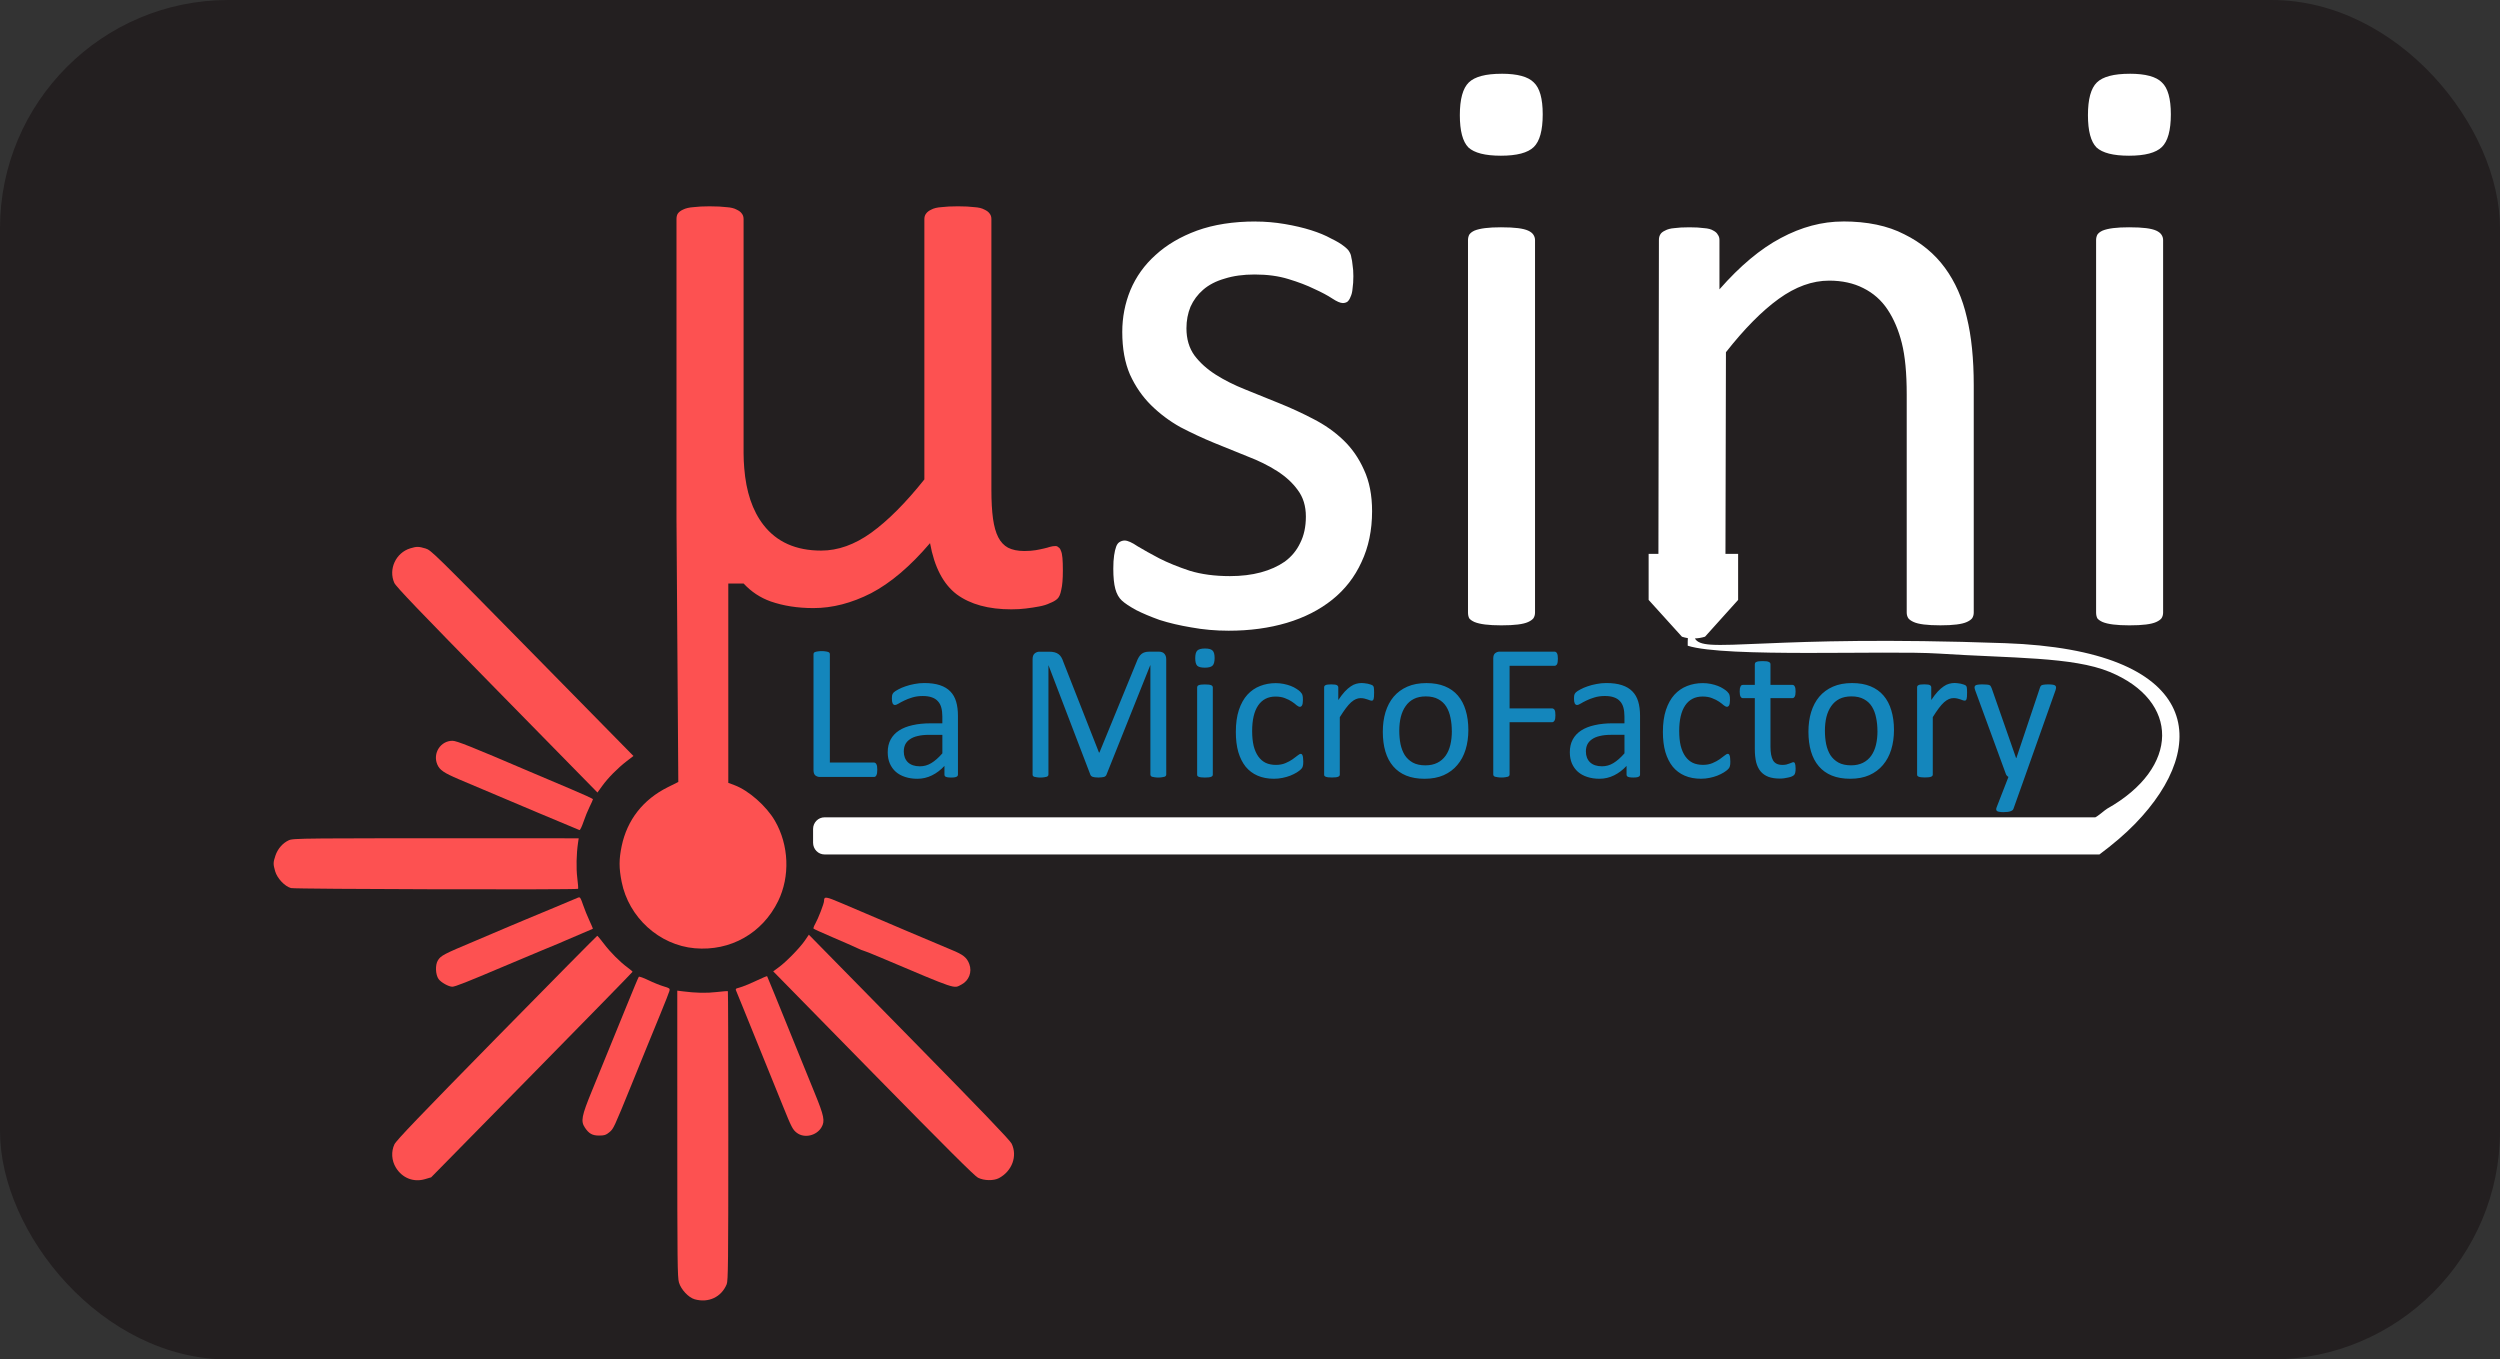
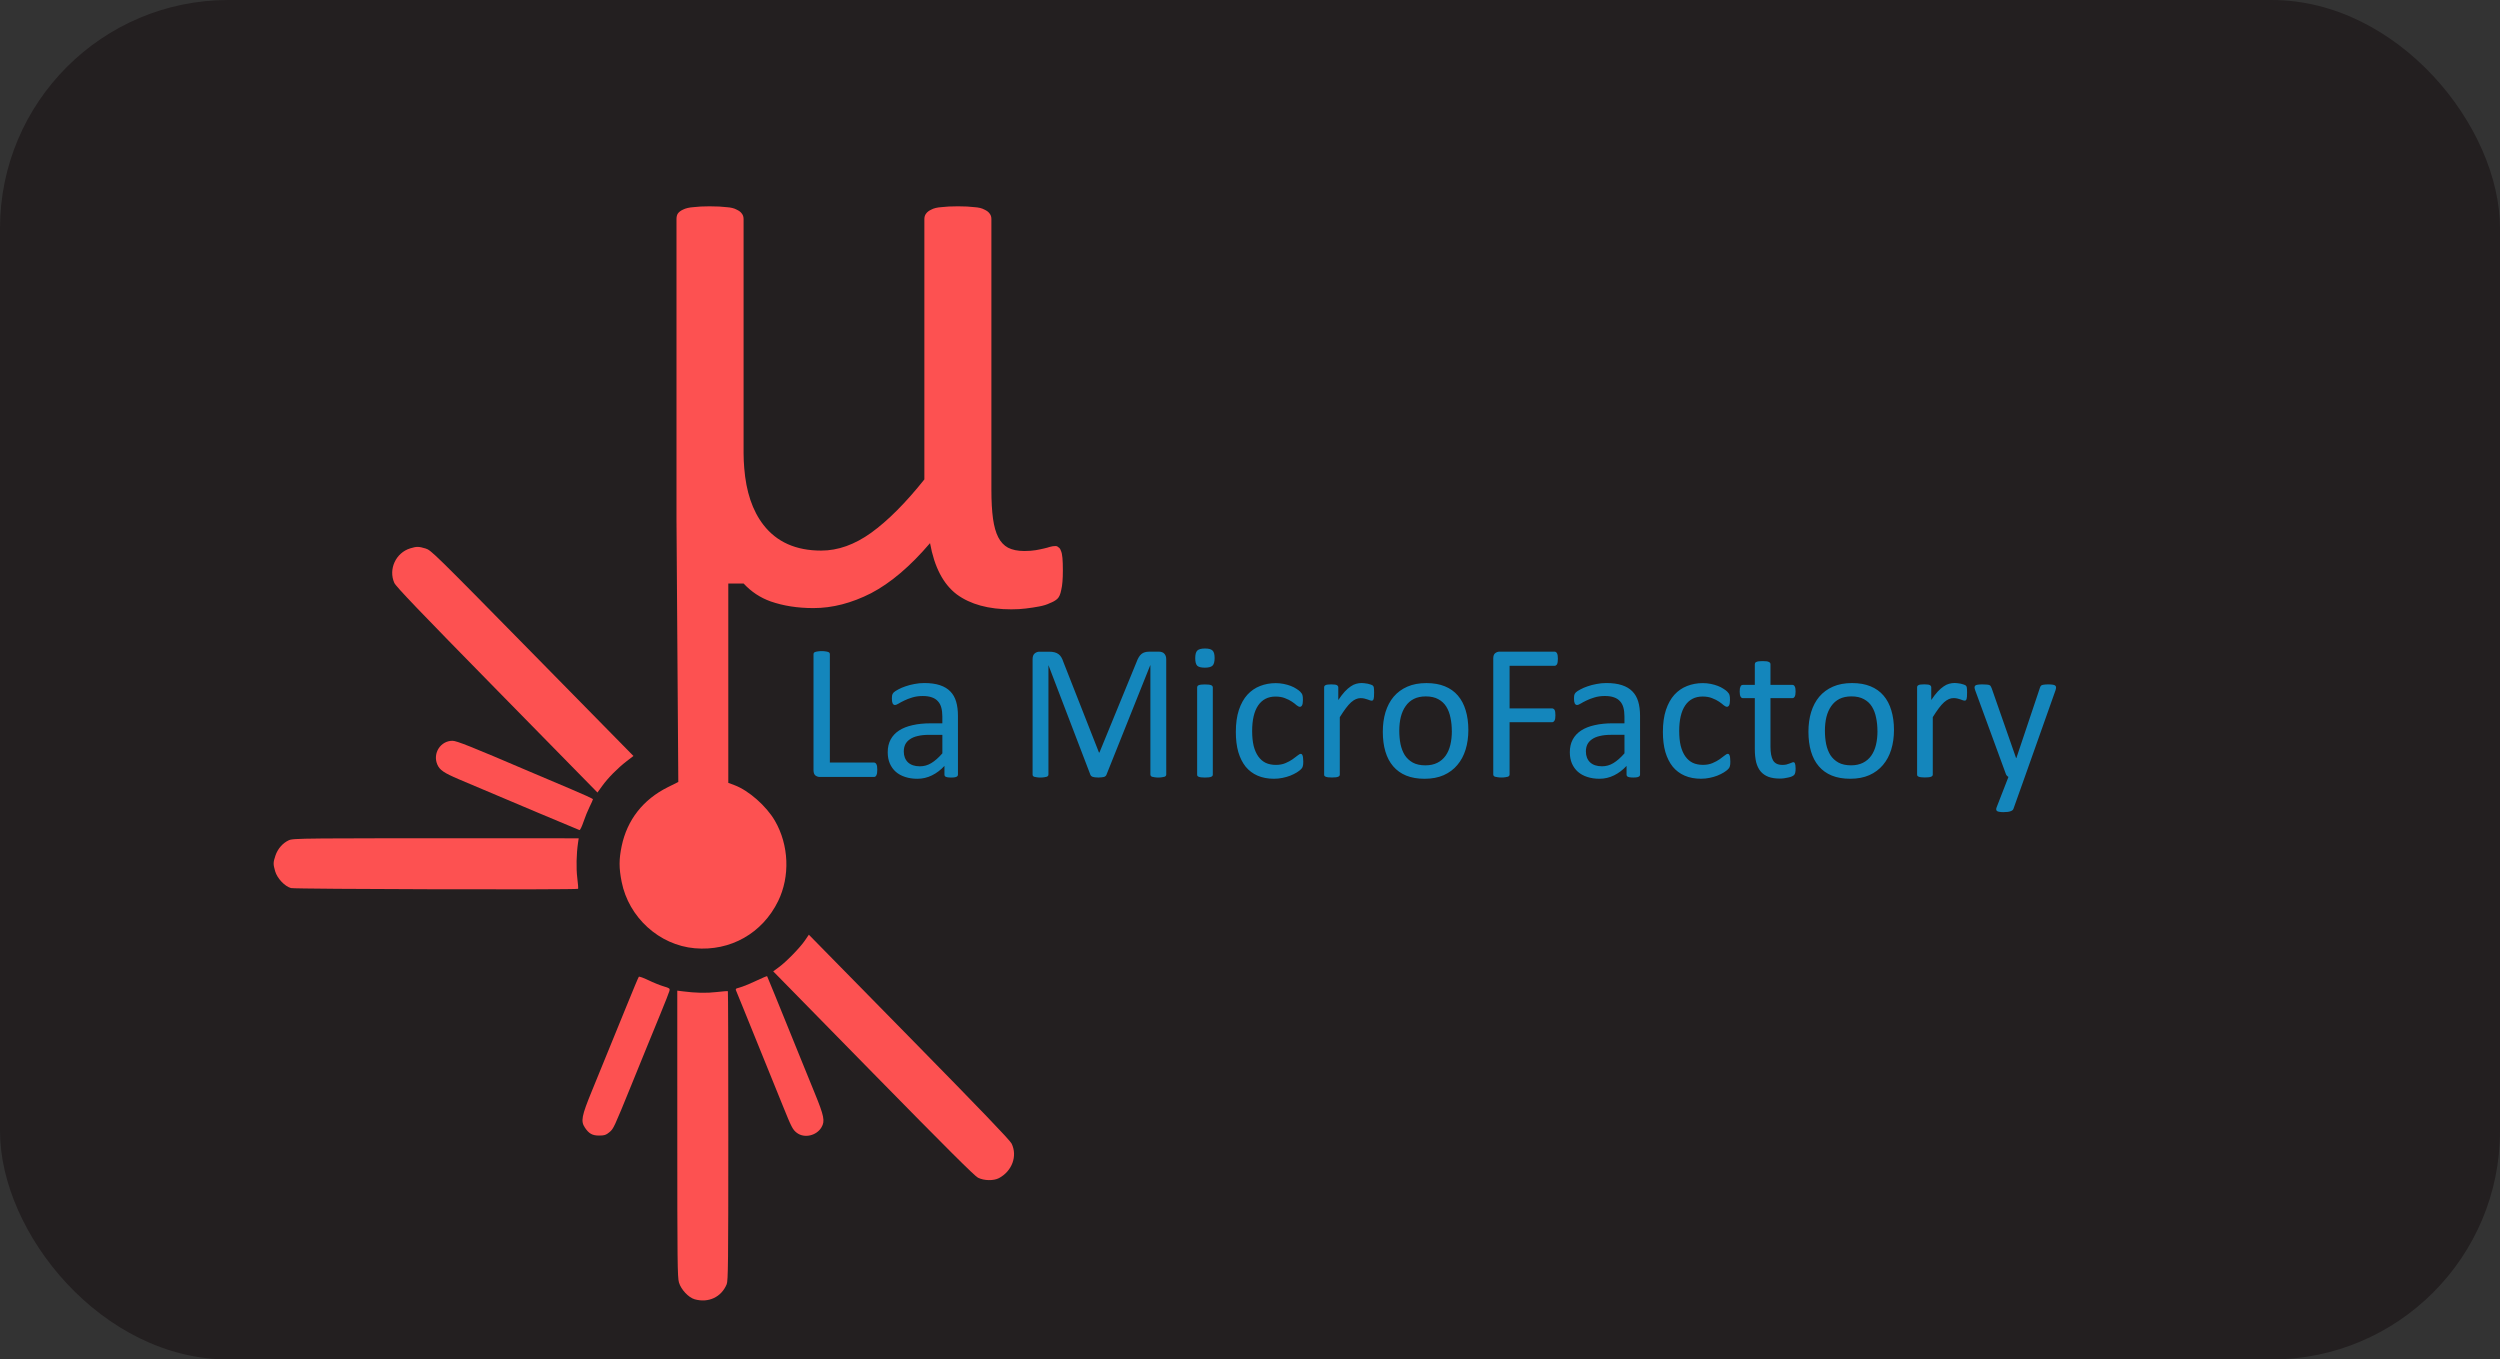
<svg xmlns="http://www.w3.org/2000/svg" xmlns:ns1="http://www.inkscape.org/namespaces/inkscape" xmlns:ns2="http://sodipodi.sourceforge.net/DTD/sodipodi-0.dtd" width="166.688mm" height="90.643mm" viewBox="0 0 166.688 90.643" version="1.1" id="svg1" ns1:version="1.4 (86a8ad7, 2024-10-11)" ns2:docname="logo_usini_web_black.svg">
  <rect x="0" y="0" width="166.688" height="90.643" fill="#333333" stroke="none" />
  <ns2:namedview id="namedview1" pagecolor="#ffffff" bordercolor="#000000" borderopacity="0.25" ns1:showpageshadow="2" ns1:pageopacity="0.0" ns1:pagecheckerboard="0" ns1:deskcolor="#d1d1d1" ns1:document-units="mm" ns1:zoom="1.0592242" ns1:cx="406.90158" ns1:cy="294.08316" ns1:window-width="2560" ns1:window-height="1417" ns1:window-x="-8" ns1:window-y="-8" ns1:window-maximized="1" ns1:current-layer="layer1" />
  <defs id="defs1" />
  <g ns1:label="Calque" ns1:groupmode="layer" id="layer1" transform="translate(-47.158,-69.088)">
    <rect style="fill:#231f20;fill-opacity:1;stroke:none;stroke-width:0.168;stroke-linecap:round" id="rect1" width="166.688" height="90.643" x="47.158" y="69.088" rx="15.231" ns1:label="background" />
    <g id="g13" transform="matrix(1.174,0,0,1.174,-18.485,-24.361)" ns1:label="logo">
-       <path id="text2" style="-inkscape-font-specification:Calibri;fill:#ffffff;stroke-width:2.086;stroke-linecap:round" d="m 141.2,83.788 c -0.908,0 -1.53,0.164 -1.869,0.494 -0.338,0.329 -0.508,0.948 -0.508,1.857 0,0.893 0.162,1.504 0.485,1.833 0.338,0.313 0.954,0.47 1.846,0.47 0.908,0 1.531,-0.164 1.869,-0.494 0.338,-0.329 0.507,-0.948 0.507,-1.857 0,-0.893 -0.169,-1.496 -0.507,-1.81 -0.323,-0.329 -0.931,-0.494 -1.823,-0.494 z m 35.671,0 c -0.908,0 -1.531,0.164 -1.869,0.494 -0.338,0.329 -0.507,0.948 -0.507,1.857 0,0.893 0.162,1.504 0.485,1.833 0.338,0.313 0.954,0.47 1.846,0.47 0.908,0 1.53,-0.164 1.869,-0.494 0.338,-0.329 0.508,-0.948 0.508,-1.857 0,-0.893 -0.17,-1.496 -0.508,-1.81 -0.323,-0.329 -0.93,-0.494 -1.823,-0.494 z m -49.653,8.39 c -1.261,0 -2.369,0.173 -3.322,0.517 -0.938,0.345 -1.723,0.807 -2.354,1.386 -0.631,0.564 -1.107,1.23 -1.43,1.997 -0.308,0.752 -0.461,1.544 -0.461,2.374 0,0.94 0.146,1.747 0.438,2.421 0.308,0.674 0.708,1.253 1.2,1.739 0.492,0.486 1.046,0.901 1.661,1.245 0.631,0.329 1.269,0.627 1.915,0.893 0.661,0.266 1.3,0.525 1.915,0.776 0.615,0.235 1.169,0.509 1.661,0.823 0.492,0.313 0.884,0.673 1.177,1.081 0.308,0.407 0.461,0.909 0.461,1.504 0,0.58 -0.108,1.081 -0.324,1.504 -0.2,0.423 -0.492,0.776 -0.876,1.058 -0.385,0.266 -0.838,0.47 -1.361,0.611 -0.523,0.141 -1.108,0.211 -1.754,0.211 -0.861,0 -1.623,-0.102 -2.284,-0.305 -0.661,-0.219 -1.238,-0.454 -1.731,-0.705 -0.477,-0.251 -0.884,-0.478 -1.223,-0.682 -0.323,-0.219 -0.569,-0.329 -0.738,-0.329 -0.108,0 -0.207,0.031 -0.3,0.093 -0.077,0.047 -0.139,0.134 -0.185,0.259 -0.046,0.125 -0.085,0.29 -0.115,0.494 -0.031,0.204 -0.046,0.454 -0.046,0.752 0,0.486 0.038,0.869 0.115,1.151 0.077,0.282 0.2,0.502 0.369,0.658 0.169,0.157 0.439,0.336 0.808,0.54 0.369,0.188 0.815,0.376 1.338,0.564 0.538,0.172 1.138,0.313 1.799,0.423 0.677,0.125 1.385,0.188 2.123,0.188 1.2,0 2.3,-0.149 3.3,-0.446 1,-0.298 1.861,-0.737 2.584,-1.316 0.723,-0.58 1.276,-1.292 1.661,-2.138 0.4,-0.846 0.6,-1.809 0.6,-2.89 0,-0.909 -0.154,-1.692 -0.461,-2.35 -0.292,-0.658 -0.684,-1.222 -1.177,-1.692 -0.492,-0.47 -1.061,-0.869 -1.707,-1.198 -0.631,-0.329 -1.276,-0.627 -1.938,-0.893 -0.646,-0.266 -1.284,-0.524 -1.915,-0.775 -0.631,-0.251 -1.192,-0.533 -1.684,-0.846 -0.492,-0.313 -0.892,-0.674 -1.2,-1.081 -0.308,-0.423 -0.461,-0.94 -0.461,-1.551 0,-0.439 0.077,-0.846 0.23,-1.222 0.169,-0.376 0.408,-0.697 0.715,-0.963 0.323,-0.282 0.731,-0.494 1.223,-0.635 0.492,-0.157 1.061,-0.235 1.707,-0.235 0.723,0 1.361,0.087 1.915,0.259 0.569,0.172 1.061,0.36 1.476,0.564 0.415,0.188 0.754,0.368 1.015,0.541 0.261,0.172 0.461,0.258 0.6,0.258 0.092,0 0.177,-0.023 0.254,-0.07 0.077,-0.063 0.138,-0.157 0.184,-0.282 0.062,-0.125 0.1,-0.282 0.115,-0.47 0.031,-0.204 0.046,-0.439 0.046,-0.705 0,-0.251 -0.016,-0.462 -0.046,-0.635 -0.015,-0.172 -0.038,-0.313 -0.069,-0.423 -0.015,-0.125 -0.054,-0.235 -0.115,-0.329 -0.046,-0.094 -0.154,-0.203 -0.323,-0.329 -0.154,-0.125 -0.392,-0.267 -0.715,-0.423 -0.308,-0.172 -0.685,-0.329 -1.131,-0.47 -0.446,-0.141 -0.946,-0.258 -1.5,-0.352 -0.554,-0.094 -1.108,-0.141 -1.661,-0.141 z m 33.364,0 c -1.184,0 -2.361,0.313 -3.531,0.94 -1.154,0.611 -2.315,1.582 -3.484,2.914 v -2.796 c 0,-0.125 -0.03,-0.227 -0.092,-0.305 -0.046,-0.094 -0.131,-0.172 -0.254,-0.235 -0.123,-0.078 -0.3,-0.126 -0.531,-0.141 -0.215,-0.031 -0.493,-0.047 -0.831,-0.047 -0.354,0 -0.638,0.016 -0.854,0.047 -0.215,0.016 -0.392,0.063 -0.531,0.141 -0.138,0.063 -0.23,0.141 -0.276,0.235 -0.046,0.078 -0.069,0.18 -0.069,0.305 l -0.028,17.819 h -0.556 v 2.614 l 1.892,2.091 c 0.111,0.036 0.223,0.063 0.336,0.08 -0.007,0.128 -0.013,0.263 -0.008,0.431 2.131,0.688 11.314,0.256 14.251,0.446 4.168,0.27 7.61,0.178 9.708,1.04 3.992,1.641 4.013,5.435 -0.14,7.77 -0.114,0.064 -0.519,0.425 -0.671,0.49 h -72.17 c -0.362,0 -0.652,0.296 -0.652,0.664 v 0.778 c 0,0.368 0.29,0.667 0.652,0.667 h 47.698 24.706 c 0.752,-0.561 1.441,-1.141 2.025,-1.742 4.417,-4.547 3.669,-9.866 -7.381,-10.258 -6.831,-0.242 -10.976,-0.096 -13.59,0.015 -1.469,0.062 -2.505,0.111 -3.112,0.07 -0.525,-0.035 -0.795,-0.137 -0.916,-0.354 0.19,-0.008 0.382,-0.038 0.575,-0.099 l 1.879,-2.088 v -2.615 l -0.719,-5.1e-4 0.027,-11.452 c 1.046,-1.332 2.046,-2.343 2.999,-3.032 0.954,-0.689 1.908,-1.034 2.861,-1.034 0.738,0 1.384,0.141 1.938,0.423 0.569,0.282 1.031,0.689 1.384,1.222 0.354,0.533 0.623,1.167 0.808,1.903 0.185,0.736 0.277,1.708 0.277,2.914 v 12.385 c 0,0.125 0.03,0.235 0.092,0.329 0.061,0.078 0.162,0.149 0.3,0.211 0.138,0.063 0.331,0.11 0.577,0.141 0.246,0.031 0.562,0.048 0.946,0.048 0.369,0 0.677,-0.016 0.923,-0.048 0.246,-0.031 0.438,-0.078 0.577,-0.141 0.138,-0.063 0.238,-0.133 0.3,-0.211 0.062,-0.094 0.092,-0.204 0.092,-0.329 v -12.902 c 0,-1.504 -0.131,-2.789 -0.392,-3.854 -0.246,-1.081 -0.661,-2.021 -1.246,-2.82 -0.585,-0.799 -1.354,-1.434 -2.307,-1.904 -0.938,-0.486 -2.1,-0.729 -3.484,-0.729 z m -19.404,0.329 c -0.369,0 -0.677,0.016 -0.923,0.047 -0.246,0.031 -0.446,0.078 -0.6,0.141 -0.138,0.063 -0.239,0.141 -0.3,0.235 -0.046,0.094 -0.069,0.196 -0.069,0.305 v 21.15 c 0,0.125 0.022,0.235 0.069,0.329 0.061,0.078 0.162,0.149 0.3,0.211 0.154,0.063 0.354,0.11 0.6,0.141 0.246,0.031 0.554,0.048 0.923,0.048 0.385,0 0.7,-0.016 0.946,-0.048 0.246,-0.031 0.439,-0.078 0.577,-0.141 0.138,-0.063 0.238,-0.133 0.3,-0.211 0.062,-0.094 0.092,-0.204 0.092,-0.329 V 93.236 c 0,-0.11 -0.031,-0.211 -0.092,-0.305 -0.061,-0.094 -0.161,-0.172 -0.3,-0.235 -0.138,-0.063 -0.331,-0.11 -0.577,-0.141 -0.246,-0.031 -0.561,-0.047 -0.946,-0.047 z m 35.671,0 c -0.369,0 -0.676,0.016 -0.922,0.047 -0.246,0.031 -0.446,0.078 -0.6,0.141 -0.138,0.063 -0.239,0.141 -0.3,0.235 -0.046,0.094 -0.069,0.196 -0.069,0.305 v 21.15 c 0,0.125 0.023,0.235 0.069,0.329 0.061,0.078 0.162,0.149 0.3,0.211 0.154,0.063 0.354,0.11 0.6,0.141 0.246,0.031 0.553,0.048 0.922,0.048 0.385,0 0.7,-0.016 0.946,-0.048 0.246,-0.031 0.438,-0.078 0.577,-0.141 0.138,-0.063 0.239,-0.133 0.3,-0.211 0.062,-0.094 0.092,-0.204 0.092,-0.329 V 93.236 c 0,-0.11 -0.03,-0.211 -0.092,-0.305 -0.061,-0.094 -0.162,-0.172 -0.3,-0.235 -0.138,-0.063 -0.331,-0.11 -0.577,-0.141 -0.246,-0.031 -0.562,-0.047 -0.946,-0.047 z" ns1:label="sini" />
      <path d="m 105.737,123.312 q 0,0.11 -0.011,0.187 -0.011,0.071 -0.038,0.126 -0.021,0.05 -0.059,0.077 -0.032,0.022 -0.081,0.022 h -3.087 q -0.124,0 -0.237,-0.083 -0.108,-0.088 -0.108,-0.302 v -6.585 q 0,-0.044 0.021,-0.077 0.021,-0.033 0.076,-0.05 0.054,-0.022 0.146,-0.033 0.092,-0.017 0.221,-0.017 0.135,0 0.221,0.017 0.092,0.011 0.146,0.033 0.054,0.017 0.076,0.05 0.021,0.033 0.021,0.077 v 6.151 h 2.504 q 0.049,0 0.081,0.028 0.038,0.022 0.059,0.071 0.027,0.044 0.038,0.121 0.011,0.077 0.011,0.187 z m 4.582,0.28 q 0,0.066 -0.043,0.099 -0.043,0.033 -0.119,0.05 -0.076,0.017 -0.221,0.017 -0.14,0 -0.227,-0.017 -0.081,-0.017 -0.119,-0.05 -0.038,-0.033 -0.038,-0.099 v -0.495 q -0.318,0.346 -0.712,0.539 -0.389,0.192 -0.826,0.192 -0.383,0 -0.696,-0.104 -0.308,-0.099 -0.529,-0.291 -0.216,-0.192 -0.34,-0.473 -0.119,-0.28 -0.119,-0.638 0,-0.418 0.167,-0.726 0.167,-0.308 0.48,-0.511 0.313,-0.203 0.766,-0.302 0.453,-0.104 1.02,-0.104 h 0.669 v -0.385 q 0,-0.286 -0.059,-0.506 -0.059,-0.22 -0.194,-0.363 -0.13,-0.148 -0.34,-0.22 -0.21,-0.077 -0.518,-0.077 -0.329,0 -0.594,0.082 -0.259,0.077 -0.459,0.176 -0.194,0.093 -0.329,0.176 -0.13,0.077 -0.194,0.077 -0.043,0 -0.076,-0.022 -0.032,-0.022 -0.059,-0.066 -0.021,-0.044 -0.032,-0.11 -0.011,-0.071 -0.011,-0.154 0,-0.137 0.016,-0.214 0.021,-0.082 0.092,-0.154 0.076,-0.071 0.254,-0.165 0.178,-0.099 0.41,-0.176 0.232,-0.082 0.507,-0.132 0.275,-0.055 0.556,-0.055 0.523,0 0.89,0.121 0.367,0.121 0.594,0.357 0.227,0.231 0.329,0.577 0.103,0.346 0.103,0.808 z m -0.885,-2.259 h -0.761 q -0.367,0 -0.637,0.066 -0.27,0.06 -0.448,0.187 -0.178,0.121 -0.264,0.297 -0.081,0.17 -0.081,0.396 0,0.385 0.237,0.616 0.243,0.225 0.675,0.225 0.351,0 0.648,-0.181 0.302,-0.181 0.631,-0.555 z m 12.715,2.248 q 0,0.044 -0.021,0.077 -0.021,0.033 -0.076,0.055 -0.054,0.017 -0.14,0.028 -0.081,0.017 -0.216,0.017 -0.124,0 -0.216,-0.017 -0.086,-0.011 -0.14,-0.028 -0.049,-0.022 -0.07,-0.055 -0.021,-0.033 -0.021,-0.077 v -6.195 h -0.011 l -2.488,6.222 q -0.016,0.038 -0.049,0.066 -0.027,0.028 -0.086,0.05 -0.054,0.017 -0.135,0.022 -0.076,0.011 -0.183,0.011 -0.113,0 -0.194,-0.011 -0.081,-0.011 -0.135,-0.028 -0.054,-0.022 -0.086,-0.05 -0.027,-0.028 -0.038,-0.06 l -2.38,-6.222 h -0.005 v 6.195 q 0,0.044 -0.021,0.077 -0.021,0.033 -0.076,0.055 -0.054,0.017 -0.14,0.028 -0.086,0.017 -0.221,0.017 -0.13,0 -0.216,-0.017 -0.086,-0.011 -0.14,-0.028 -0.049,-0.022 -0.07,-0.055 -0.016,-0.033 -0.016,-0.077 v -6.541 q 0,-0.231 0.119,-0.33 0.119,-0.099 0.264,-0.099 H 115.5 q 0.173,0 0.302,0.033 0.13,0.033 0.227,0.104 0.097,0.071 0.162,0.181 0.065,0.11 0.113,0.258 l 2.024,5.15 h 0.027 l 2.105,-5.134 q 0.059,-0.165 0.13,-0.28 0.07,-0.115 0.151,-0.181 0.086,-0.071 0.189,-0.099 0.103,-0.033 0.237,-0.033 h 0.588 q 0.081,0 0.151,0.028 0.076,0.022 0.124,0.077 0.054,0.05 0.086,0.132 0.032,0.077 0.032,0.192 z m 2.644,0.006 q 0,0.044 -0.021,0.077 -0.021,0.028 -0.07,0.05 -0.049,0.022 -0.135,0.033 -0.086,0.011 -0.221,0.011 -0.13,0 -0.216,-0.011 -0.086,-0.011 -0.14,-0.033 -0.049,-0.022 -0.07,-0.05 -0.016,-0.033 -0.016,-0.077 v -4.947 q 0,-0.038 0.016,-0.071 0.021,-0.033 0.07,-0.055 0.054,-0.022 0.14,-0.033 0.086,-0.011 0.216,-0.011 0.135,0 0.221,0.011 0.086,0.011 0.135,0.033 0.049,0.022 0.07,0.055 0.021,0.033 0.021,0.071 z m 0.103,-6.618 q 0,0.319 -0.119,0.434 -0.119,0.115 -0.437,0.115 -0.313,0 -0.432,-0.11 -0.113,-0.115 -0.113,-0.429 0,-0.319 0.119,-0.434 0.119,-0.115 0.437,-0.115 0.313,0 0.426,0.115 0.119,0.11 0.119,0.423 z m 5.035,5.865 q 0,0.093 -0.005,0.165 -0.005,0.066 -0.021,0.115 -0.011,0.044 -0.032,0.082 -0.016,0.033 -0.086,0.104 -0.065,0.066 -0.227,0.17 -0.162,0.099 -0.367,0.181 -0.2,0.077 -0.437,0.126 -0.237,0.05 -0.491,0.05 -0.523,0 -0.928,-0.176 -0.405,-0.176 -0.68,-0.511 -0.27,-0.341 -0.416,-0.83 -0.14,-0.495 -0.14,-1.138 0,-0.731 0.173,-1.253 0.178,-0.528 0.48,-0.863 0.308,-0.335 0.718,-0.495 0.416,-0.165 0.896,-0.165 0.232,0 0.448,0.044 0.221,0.044 0.405,0.115 0.183,0.071 0.324,0.165 0.146,0.093 0.21,0.159 0.065,0.066 0.086,0.104 0.027,0.038 0.043,0.093 0.016,0.05 0.021,0.115 0.005,0.066 0.005,0.165 0,0.214 -0.049,0.302 -0.049,0.083 -0.119,0.083 -0.081,0 -0.189,-0.088 -0.103,-0.093 -0.264,-0.203 -0.162,-0.11 -0.394,-0.198 -0.227,-0.093 -0.54,-0.093 -0.642,0 -0.988,0.506 -0.34,0.5 -0.34,1.457 0,0.478 0.086,0.841 0.092,0.357 0.264,0.599 0.173,0.242 0.421,0.363 0.254,0.115 0.577,0.115 0.308,0 0.54,-0.099 0.232,-0.099 0.399,-0.214 0.173,-0.121 0.286,-0.214 0.119,-0.099 0.183,-0.099 0.038,0 0.065,0.022 0.027,0.022 0.043,0.077 0.021,0.05 0.027,0.132 0.011,0.077 0.011,0.187 z m 4.021,-3.87 q 0,0.121 -0.005,0.203 -0.005,0.083 -0.021,0.132 -0.016,0.044 -0.043,0.071 -0.021,0.022 -0.065,0.022 -0.043,0 -0.108,-0.022 -0.059,-0.028 -0.14,-0.05 -0.076,-0.028 -0.173,-0.05 -0.097,-0.022 -0.21,-0.022 -0.135,0 -0.264,0.055 -0.13,0.055 -0.275,0.181 -0.14,0.126 -0.297,0.335 -0.157,0.209 -0.345,0.511 v 3.254 q 0,0.044 -0.021,0.077 -0.021,0.028 -0.07,0.05 -0.049,0.022 -0.135,0.033 -0.086,0.011 -0.221,0.011 -0.13,0 -0.216,-0.011 -0.086,-0.011 -0.14,-0.033 -0.049,-0.022 -0.07,-0.05 -0.016,-0.033 -0.016,-0.077 v -4.947 q 0,-0.044 0.016,-0.071 0.016,-0.033 0.065,-0.055 0.049,-0.028 0.124,-0.033 0.076,-0.011 0.2,-0.011 0.119,0 0.194,0.011 0.081,0.006 0.124,0.033 0.043,0.022 0.059,0.055 0.021,0.028 0.021,0.071 v 0.72 q 0.2,-0.297 0.372,-0.484 0.178,-0.187 0.335,-0.291 0.157,-0.11 0.308,-0.148 0.157,-0.044 0.313,-0.044 0.07,0 0.157,0.011 0.092,0.006 0.189,0.028 0.097,0.022 0.173,0.05 0.081,0.028 0.113,0.055 0.032,0.028 0.043,0.055 0.011,0.022 0.016,0.06 0.011,0.038 0.011,0.115 0.005,0.071 0.005,0.198 z m 5.354,2.094 q 0,0.605 -0.157,1.116 -0.157,0.506 -0.47,0.874 -0.308,0.368 -0.777,0.577 -0.464,0.203 -1.079,0.203 -0.599,0 -1.047,-0.181 -0.443,-0.181 -0.739,-0.528 -0.297,-0.346 -0.443,-0.841 -0.146,-0.495 -0.146,-1.121 0,-0.605 0.151,-1.11 0.157,-0.511 0.464,-0.879 0.313,-0.368 0.777,-0.572 0.464,-0.203 1.085,-0.203 0.599,0 1.042,0.181 0.448,0.181 0.745,0.528 0.297,0.346 0.443,0.841 0.151,0.495 0.151,1.116 z m -0.939,0.06 q 0,-0.401 -0.076,-0.759 -0.07,-0.357 -0.237,-0.627 -0.167,-0.269 -0.453,-0.423 -0.286,-0.159 -0.712,-0.159 -0.394,0 -0.68,0.143 -0.281,0.143 -0.464,0.407 -0.183,0.258 -0.275,0.616 -0.086,0.357 -0.086,0.781 0,0.407 0.07,0.764 0.076,0.357 0.243,0.627 0.173,0.264 0.459,0.423 0.286,0.154 0.712,0.154 0.389,0 0.675,-0.143 0.286,-0.143 0.47,-0.401 0.183,-0.258 0.27,-0.616 0.086,-0.357 0.086,-0.786 z m 6.023,-4.101 q 0,0.104 -0.011,0.181 -0.011,0.077 -0.038,0.126 -0.027,0.044 -0.065,0.066 -0.032,0.022 -0.07,0.022 h -2.558 v 2.419 h 2.418 q 0.038,0 0.07,0.022 0.038,0.017 0.065,0.06 0.027,0.044 0.038,0.121 0.011,0.071 0.011,0.187 0,0.104 -0.011,0.181 -0.011,0.071 -0.038,0.121 -0.027,0.044 -0.065,0.071 -0.032,0.022 -0.07,0.022 h -2.418 v 2.963 q 0,0.038 -0.021,0.077 -0.021,0.033 -0.075,0.055 -0.054,0.017 -0.14,0.028 -0.086,0.017 -0.227,0.017 -0.13,0 -0.221,-0.017 -0.092,-0.011 -0.146,-0.028 -0.054,-0.022 -0.076,-0.055 -0.021,-0.038 -0.021,-0.077 v -6.585 q 0,-0.214 0.108,-0.297 0.113,-0.088 0.237,-0.088 h 3.141 q 0.038,0 0.07,0.022 0.038,0.022 0.065,0.071 0.027,0.05 0.038,0.132 0.011,0.077 0.011,0.181 z m 4.668,6.574 q 0,0.066 -0.043,0.099 -0.043,0.033 -0.119,0.05 -0.076,0.017 -0.221,0.017 -0.14,0 -0.227,-0.017 -0.081,-0.017 -0.119,-0.05 -0.038,-0.033 -0.038,-0.099 v -0.495 q -0.318,0.346 -0.712,0.539 -0.389,0.192 -0.826,0.192 -0.383,0 -0.696,-0.104 -0.308,-0.099 -0.529,-0.291 -0.216,-0.192 -0.34,-0.473 -0.119,-0.28 -0.119,-0.638 0,-0.418 0.167,-0.726 0.167,-0.308 0.48,-0.511 0.313,-0.203 0.766,-0.302 0.453,-0.104 1.02,-0.104 h 0.669 v -0.385 q 0,-0.286 -0.059,-0.506 -0.059,-0.22 -0.194,-0.363 -0.13,-0.148 -0.34,-0.22 -0.21,-0.077 -0.518,-0.077 -0.329,0 -0.594,0.083 -0.259,0.077 -0.459,0.176 -0.194,0.093 -0.329,0.176 -0.13,0.077 -0.194,0.077 -0.043,0 -0.076,-0.022 -0.032,-0.022 -0.059,-0.066 -0.021,-0.044 -0.032,-0.11 -0.011,-0.071 -0.011,-0.154 0,-0.137 0.016,-0.214 0.021,-0.083 0.092,-0.154 0.076,-0.071 0.254,-0.165 0.178,-0.099 0.41,-0.176 0.232,-0.083 0.507,-0.132 0.275,-0.055 0.556,-0.055 0.523,0 0.89,0.121 0.367,0.121 0.594,0.357 0.227,0.231 0.329,0.577 0.103,0.346 0.103,0.808 z m -0.885,-2.259 h -0.761 q -0.367,0 -0.637,0.066 -0.27,0.06 -0.448,0.187 -0.178,0.121 -0.264,0.297 -0.081,0.17 -0.081,0.396 0,0.385 0.237,0.616 0.243,0.225 0.675,0.225 0.351,0 0.648,-0.181 0.302,-0.181 0.631,-0.555 z m 6.012,1.501 q 0,0.093 -0.005,0.165 -0.005,0.066 -0.021,0.115 -0.011,0.044 -0.032,0.082 -0.016,0.033 -0.086,0.104 -0.065,0.066 -0.227,0.17 -0.162,0.099 -0.367,0.181 -0.2,0.077 -0.437,0.126 -0.237,0.05 -0.491,0.05 -0.523,0 -0.928,-0.176 -0.405,-0.176 -0.68,-0.511 -0.27,-0.341 -0.416,-0.83 -0.14,-0.495 -0.14,-1.138 0,-0.731 0.173,-1.253 0.178,-0.528 0.48,-0.863 0.308,-0.335 0.718,-0.495 0.416,-0.165 0.896,-0.165 0.232,0 0.448,0.044 0.221,0.044 0.405,0.115 0.183,0.071 0.324,0.165 0.146,0.093 0.21,0.159 0.065,0.066 0.086,0.104 0.027,0.038 0.043,0.093 0.016,0.05 0.021,0.115 0.005,0.066 0.005,0.165 0,0.214 -0.049,0.302 -0.049,0.082 -0.119,0.082 -0.081,0 -0.189,-0.088 -0.103,-0.093 -0.264,-0.203 -0.162,-0.11 -0.394,-0.198 -0.227,-0.093 -0.54,-0.093 -0.642,0 -0.988,0.506 -0.34,0.5 -0.34,1.457 0,0.478 0.086,0.841 0.092,0.357 0.264,0.599 0.173,0.242 0.421,0.363 0.254,0.115 0.577,0.115 0.308,0 0.54,-0.099 0.232,-0.099 0.399,-0.214 0.173,-0.121 0.286,-0.214 0.119,-0.099 0.183,-0.099 0.038,0 0.065,0.022 0.027,0.022 0.043,0.077 0.021,0.05 0.027,0.132 0.011,0.077 0.011,0.187 z m 3.708,0.39 q 0,0.159 -0.021,0.253 -0.021,0.093 -0.065,0.137 -0.043,0.044 -0.13,0.083 -0.086,0.038 -0.2,0.06 -0.108,0.028 -0.232,0.044 -0.124,0.017 -0.248,0.017 -0.378,0 -0.648,-0.099 -0.27,-0.104 -0.443,-0.308 -0.173,-0.209 -0.254,-0.522 -0.076,-0.319 -0.076,-0.748 v -2.891 h -0.68 q -0.081,0 -0.13,-0.088 -0.049,-0.088 -0.049,-0.286 0,-0.104 0.011,-0.176 0.016,-0.071 0.038,-0.115 0.021,-0.05 0.054,-0.066 0.038,-0.022 0.081,-0.022 h 0.675 v -1.176 q 0,-0.038 0.016,-0.071 0.021,-0.033 0.07,-0.055 0.054,-0.028 0.14,-0.038 0.086,-0.011 0.216,-0.011 0.135,0 0.221,0.011 0.086,0.011 0.135,0.038 0.049,0.022 0.07,0.055 0.021,0.033 0.021,0.071 v 1.176 h 1.247 q 0.043,0 0.076,0.022 0.032,0.017 0.054,0.066 0.027,0.044 0.038,0.115 0.011,0.071 0.011,0.176 0,0.198 -0.049,0.286 -0.049,0.088 -0.13,0.088 h -1.247 v 2.759 q 0,0.511 0.146,0.775 0.151,0.258 0.534,0.258 0.124,0 0.221,-0.022 0.097,-0.028 0.173,-0.055 0.076,-0.028 0.13,-0.05 0.054,-0.028 0.097,-0.028 0.027,0 0.049,0.017 0.027,0.011 0.038,0.05 0.016,0.038 0.027,0.104 0.011,0.066 0.011,0.165 z m 5.586,-2.166 q 0,0.605 -0.157,1.116 -0.157,0.506 -0.47,0.874 -0.308,0.368 -0.777,0.577 -0.464,0.203 -1.079,0.203 -0.599,0 -1.047,-0.181 -0.443,-0.181 -0.739,-0.528 -0.297,-0.346 -0.443,-0.841 -0.146,-0.495 -0.146,-1.121 0,-0.605 0.151,-1.11 0.157,-0.511 0.464,-0.879 0.313,-0.368 0.777,-0.572 0.464,-0.203 1.085,-0.203 0.599,0 1.042,0.181 0.448,0.181 0.745,0.528 0.297,0.346 0.443,0.841 0.151,0.495 0.151,1.116 z m -0.939,0.06 q 0,-0.401 -0.076,-0.759 -0.07,-0.357 -0.237,-0.627 -0.167,-0.269 -0.453,-0.423 -0.286,-0.159 -0.712,-0.159 -0.394,0 -0.68,0.143 -0.281,0.143 -0.464,0.407 -0.183,0.258 -0.275,0.616 -0.086,0.357 -0.086,0.781 0,0.407 0.07,0.764 0.076,0.357 0.243,0.627 0.173,0.264 0.459,0.423 0.286,0.154 0.712,0.154 0.389,0 0.675,-0.143 0.286,-0.143 0.47,-0.401 0.183,-0.258 0.27,-0.616 0.086,-0.357 0.086,-0.786 z m 5.089,-2.155 q 0,0.121 -0.005,0.203 -0.005,0.083 -0.021,0.132 -0.016,0.044 -0.043,0.071 -0.021,0.022 -0.065,0.022 -0.043,0 -0.108,-0.022 -0.059,-0.028 -0.14,-0.05 -0.076,-0.028 -0.173,-0.05 -0.097,-0.022 -0.21,-0.022 -0.135,0 -0.264,0.055 -0.13,0.055 -0.275,0.181 -0.14,0.126 -0.297,0.335 -0.157,0.209 -0.345,0.511 v 3.254 q 0,0.044 -0.021,0.077 -0.021,0.028 -0.07,0.05 -0.049,0.022 -0.135,0.033 -0.086,0.011 -0.221,0.011 -0.13,0 -0.216,-0.011 -0.086,-0.011 -0.14,-0.033 -0.049,-0.022 -0.07,-0.05 -0.016,-0.033 -0.016,-0.077 v -4.947 q 0,-0.044 0.016,-0.071 0.016,-0.033 0.065,-0.055 0.049,-0.028 0.124,-0.033 0.076,-0.011 0.2,-0.011 0.119,0 0.194,0.011 0.081,0.006 0.124,0.033 0.043,0.022 0.059,0.055 0.021,0.028 0.021,0.071 v 0.72 q 0.2,-0.297 0.372,-0.484 0.178,-0.187 0.335,-0.291 0.157,-0.11 0.308,-0.148 0.157,-0.044 0.313,-0.044 0.07,0 0.157,0.011 0.092,0.006 0.189,0.028 0.097,0.022 0.173,0.05 0.081,0.028 0.113,0.055 0.032,0.028 0.043,0.055 0.011,0.022 0.016,0.06 0.011,0.038 0.011,0.115 0.005,0.071 0.005,0.198 z m 3.281,4.76 -0.648,1.819 q -0.032,0.088 -0.167,0.132 -0.13,0.05 -0.399,0.05 -0.14,0 -0.227,-0.017 -0.086,-0.011 -0.135,-0.044 -0.043,-0.033 -0.049,-0.088 -0.005,-0.055 0.027,-0.132 l 0.669,-1.72 q -0.049,-0.022 -0.092,-0.071 -0.043,-0.05 -0.059,-0.104 l -1.732,-4.727 q -0.043,-0.115 -0.043,-0.181 0,-0.066 0.043,-0.104 0.043,-0.038 0.14,-0.05 0.097,-0.017 0.259,-0.017 0.162,0 0.254,0.011 0.092,0.006 0.146,0.028 0.054,0.022 0.076,0.066 0.027,0.038 0.054,0.11 l 1.387,3.969 h 0.016 l 1.338,-3.991 q 0.032,-0.104 0.076,-0.132 0.049,-0.033 0.14,-0.044 0.092,-0.017 0.264,-0.017 0.151,0 0.248,0.017 0.097,0.011 0.14,0.05 0.049,0.038 0.049,0.104 0,0.066 -0.032,0.165 z" id="text3" style="font-size:4.836px;font-family:Calibri;-inkscape-font-specification:Calibri;text-align:center;text-anchor:middle;fill:#1486bc;stroke-width:0.488;stroke-linecap:round" aria-label="La MicroFactory" ns1:label="Slogan" />
-       <path d="m 102.874,130.583 c 0.139,0.019 0.398,0.124 0.88,0.329 0.517,0.22 1.1,0.469 1.294,0.551 0.195,0.083 1.245,0.531 2.334,0.995 1.089,0.464 2.246,0.952 2.571,1.085 0.667,0.272 0.871,0.435 1.011,0.807 0.169,0.45 -0.02,0.943 -0.445,1.164 -0.46,0.239 -0.171,0.335 -4.604,-1.54 -0.498,-0.211 -0.93,-0.383 -0.959,-0.383 -0.029,0 -0.193,-0.068 -0.365,-0.15 -0.171,-0.083 -0.79,-0.355 -1.375,-0.605 0,0 -5.2e-4,0 -5.2e-4,0 -0.585,-0.25 -1.079,-0.474 -1.099,-0.497 -0.02,-0.023 0.026,-0.151 0.102,-0.283 0.164,-0.286 0.494,-1.142 0.495,-1.285 0.001,-0.14 0.021,-0.207 0.16,-0.188 z" style="fill:#fd5151;stroke-width:0.225" id="path13" ns1:label="laser_ray10" />
      <path d="m 101.851,132.683 5.692,5.797 c 4.13,4.207 5.728,5.872 5.824,6.068 0.343,0.706 0.026,1.565 -0.723,1.962 -0.299,0.156 -0.844,0.147 -1.182,-0.023 v 0.002 c -0.194,-0.097 -1.794,-1.691 -5.951,-5.929 l -5.684,-5.796 0.326,-0.239 c 0.427,-0.313 1.202,-1.11 1.479,-1.519 z" style="fill:#fd5151;stroke-width:0.225" id="path12" ns1:label="laser_ray9" />
      <path d="m 99.481,135.04 c 0.01,0.013 0.199,0.472 0.42,1.018 0.222,0.546 0.557,1.372 0.746,1.836 0.189,0.464 0.502,1.235 0.696,1.716 0.194,0.48 0.574,1.415 0.845,2.077 0.531,1.3 0.587,1.58 0.383,1.931 -0.282,0.486 -0.983,0.643 -1.406,0.315 -0.232,-0.18 -0.302,-0.316 -0.79,-1.528 -0.607,-1.507 -1.689,-4.178 -2.243,-5.534 l -5.16e-4,-0.001 c -0.217,-0.53 -0.407,-0.997 -0.424,-1.038 -0.017,-0.041 0.005,-0.086 0.05,-0.1 0.044,-0.013 0.186,-0.059 0.316,-0.098 0.13,-0.039 0.496,-0.194 0.813,-0.345 0.317,-0.15 0.585,-0.264 0.594,-0.249 z" style="fill:#fd5151;stroke-width:0.225" id="path11" ns1:label="laser_ray8" />
      <path d="m 94.379,135.86 0.31,0.04 c 0.729,0.094 1.356,0.109 1.928,0.04 0.336,-0.039 0.622,-0.062 0.636,-0.047 0.014,0.014 0.024,3.714 0.024,8.222 0,7.242 -0.011,8.223 -0.091,8.418 -0.301,0.733 -1.035,1.078 -1.821,0.856 -0.349,-0.099 -0.776,-0.557 -0.891,-0.954 h -5.17e-4 c -0.084,-0.292 -0.094,-1.185 -0.094,-8.451 z" style="fill:#fd5151;stroke-width:0.225" id="path10" ns1:label="laser_ray7" />
      <path d="m 92.194,135.074 c 0.024,-0.028 0.267,0.059 0.54,0.191 0.273,0.133 0.662,0.291 0.866,0.351 0.344,0.102 0.367,0.12 0.335,0.256 -0.02,0.08 -0.248,0.663 -0.508,1.294 -0.26,0.631 -0.616,1.5 -0.791,1.931 -0.175,0.43 -0.561,1.379 -0.857,2.107 -1.008,2.478 -1.019,2.501 -1.261,2.701 -0.192,0.158 -0.273,0.184 -0.571,0.186 -0.389,0.002 -0.585,-0.106 -0.814,-0.449 0,0 0,-5.2e-4 0,-5.2e-4 -0.246,-0.369 -0.192,-0.651 0.405,-2.107 1.102,-2.69 1.361,-3.323 1.978,-4.846 0.349,-0.861 0.653,-1.588 0.678,-1.615 z" style="fill:#fd5151;stroke-width:0.225" id="path9" ns1:label="laser_ray6" />
-       <path d="m 89.834,132.746 c 0.021,0 0.189,0.202 0.375,0.448 0.363,0.482 0.916,1.037 1.356,1.359 0.15,0.11 0.274,0.217 0.274,0.236 0,0.02 -2.573,2.654 -5.719,5.855 l -5.719,5.819 -0.354,0.104 c -0.651,0.19 -1.291,-0.065 -1.652,-0.66 v -5.2e-4 c -0.242,-0.399 -0.273,-0.909 -0.08,-1.317 0.105,-0.222 1.415,-1.59 5.808,-6.065 3.12,-3.178 5.69,-5.778 5.71,-5.778 z" style="fill:#fd5151;stroke-width:0.225" id="path8" ns1:label="laser_ray5" />
-       <path d="m 88.816,130.563 c -0.021,-0.004 -0.044,0.003 -0.073,0.014 -0.069,0.027 -0.685,0.286 -1.368,0.575 -0.683,0.289 -1.401,0.588 -1.596,0.664 -0.195,0.076 -0.567,0.232 -0.827,0.347 -0.26,0.115 -1.192,0.511 -2.071,0.88 -1.786,0.75 -1.928,0.825 -2.1,1.103 -0.157,0.254 -0.135,0.809 0.041,1.055 v 5.1e-4 c 0.136,0.191 0.574,0.436 0.779,0.436 0.159,0 0.838,-0.268 2.912,-1.148 0.794,-0.337 1.79,-0.755 2.212,-0.929 0.957,-0.394 1.066,-0.44 1.359,-0.571 0.13,-0.057 0.516,-0.223 0.857,-0.366 0.341,-0.144 0.63,-0.267 0.641,-0.275 0.012,-0.008 -0.074,-0.212 -0.188,-0.455 -0.114,-0.242 -0.279,-0.649 -0.366,-0.903 -0.109,-0.318 -0.15,-0.417 -0.212,-0.427 z" style="fill:#fd5151;stroke-width:0.225" id="path7" ns1:label="laser_ray4" />
      <path d="m 85.507,127.207 c -12.65,-0.006 -12.939,-0.003 -13.198,0.116 -0.337,0.155 -0.622,0.482 -0.75,0.86 -0.134,0.396 -0.136,0.487 -0.019,0.896 h 5.17e-4 c 0.117,0.404 0.545,0.859 0.9,0.956 0.233,0.064 16.244,0.105 16.305,0.042 0.015,-0.017 -0.004,-0.292 -0.045,-0.614 -0.068,-0.551 -0.052,-1.363 0.042,-1.998 l 0.038,-0.256 z" style="fill:#fd5151;stroke-width:0.225" id="path6" ns1:label="laser_ray3" />
      <path d="m 81.614,121.67 c -0.678,0 -1.133,0.705 -0.866,1.342 0.132,0.315 0.376,0.483 1.219,0.841 2.703,1.148 6.804,2.876 6.858,2.889 0.035,0.008 0.138,-0.201 0.226,-0.466 0.089,-0.265 0.246,-0.652 0.35,-0.86 0.104,-0.208 0.189,-0.4 0.189,-0.427 0,-0.027 -0.565,-0.287 -1.256,-0.577 -0.691,-0.29 -1.748,-0.739 -2.35,-0.996 -3.319,-1.42 -4.134,-1.745 -4.372,-1.745 z" style="fill:#fd5151;stroke-width:0.225" id="path5" ns1:label="laser_ray2" />
      <path d="m 79.636,110.659 c -0.121,-0.001 -0.238,0.026 -0.422,0.082 -0.817,0.248 -1.25,1.181 -0.908,1.958 v 5.2e-4 c 0.092,0.211 1.389,1.565 5.83,6.09 l 5.71,5.819 0.267,-0.371 c 0.328,-0.456 0.877,-1.012 1.389,-1.407 l 0.387,-0.298 -5.744,-5.845 c -5.596,-5.694 -5.752,-5.847 -6.065,-5.94 -0.198,-0.059 -0.323,-0.088 -0.443,-0.089 z" style="fill:#fd5151;stroke-width:0.225" id="path4" ns1:label="laser_ray1" />
      <path id="path3" style="fill:#fd5151;stroke-width:0.225" d="m 96.215,91.316 c -0.364,3.58e-4 -0.668,0.016 -0.912,0.047 -0.246,0.016 -0.446,0.063 -0.6,0.141 -0.138,0.063 -0.238,0.141 -0.3,0.235 -0.046,0.078 -0.069,0.18 -0.069,0.305 v 17.05 l 0.025,3.645 0.078,11.27 -0.605,0.302 c -1.396,0.698 -2.298,1.85 -2.61,3.334 -0.158,0.754 -0.159,1.246 -0.004,2.031 0.4,2.025 2.135,3.602 4.156,3.778 2.023,0.176 3.835,-0.848 4.731,-2.675 0.688,-1.403 0.617,-3.188 -0.18,-4.563 -0.488,-0.841 -1.493,-1.726 -2.3,-2.026 l -0.349,-0.13 -5.17e-4,-11.322 h 0.653 0.217 c 0.433,0.468 0.946,0.808 1.543,1.02 0.723,0.251 1.531,0.376 2.423,0.376 1.077,0 2.169,-0.282 3.276,-0.846 1.108,-0.58 2.223,-1.527 3.346,-2.843 0.246,1.363 0.754,2.334 1.523,2.914 0.769,0.564 1.8,0.846 3.092,0.846 0.308,0 0.584,-0.016 0.83,-0.048 0.261,-0.031 0.516,-0.07 0.762,-0.117 0.246,-0.047 0.446,-0.11 0.599,-0.188 0.169,-0.063 0.308,-0.141 0.415,-0.235 0.108,-0.094 0.185,-0.267 0.231,-0.517 0.062,-0.251 0.092,-0.619 0.092,-1.104 0,-0.298 -0.008,-0.533 -0.023,-0.705 -0.016,-0.188 -0.046,-0.329 -0.092,-0.423 -0.031,-0.094 -0.077,-0.157 -0.138,-0.188 -0.046,-0.047 -0.1,-0.07 -0.161,-0.07 -0.108,0 -0.215,0.015 -0.323,0.047 -0.092,0.031 -0.208,0.063 -0.346,0.094 -0.123,0.031 -0.277,0.062 -0.461,0.094 -0.185,0.031 -0.4,0.047 -0.646,0.047 -0.369,0 -0.677,-0.063 -0.923,-0.188 -0.231,-0.125 -0.416,-0.321 -0.554,-0.588 -0.138,-0.266 -0.238,-0.619 -0.3,-1.057 -0.062,-0.454 -0.092,-1.003 -0.092,-1.645 V 92.045 c 0,-0.125 -0.03,-0.228 -0.092,-0.306 -0.061,-0.094 -0.162,-0.172 -0.3,-0.235 -0.138,-0.079 -0.331,-0.126 -0.577,-0.141 -0.246,-0.031 -0.554,-0.047 -0.923,-0.047 -0.385,0 -0.7,0.015 -0.946,0.047 -0.246,0.016 -0.439,0.063 -0.577,0.141 -0.138,0.063 -0.238,0.141 -0.3,0.235 -0.062,0.078 -0.092,0.181 -0.092,0.306 v 14.782 c -1.061,1.332 -2.069,2.342 -3.023,3.031 -0.938,0.674 -1.884,1.011 -2.838,1.011 -1.431,0 -2.523,-0.486 -3.276,-1.457 -0.628,-0.809 -0.988,-1.889 -1.093,-3.231 -0.021,-0.269 -0.037,-0.544 -0.037,-0.834 v -13.301 c 0,-0.125 -0.031,-0.228 -0.092,-0.306 -0.061,-0.094 -0.161,-0.172 -0.3,-0.235 -0.138,-0.079 -0.331,-0.126 -0.577,-0.141 -0.246,-0.031 -0.561,-0.047 -0.946,-0.047 z" ns1:label="µ" />
    </g>
  </g>
</svg>